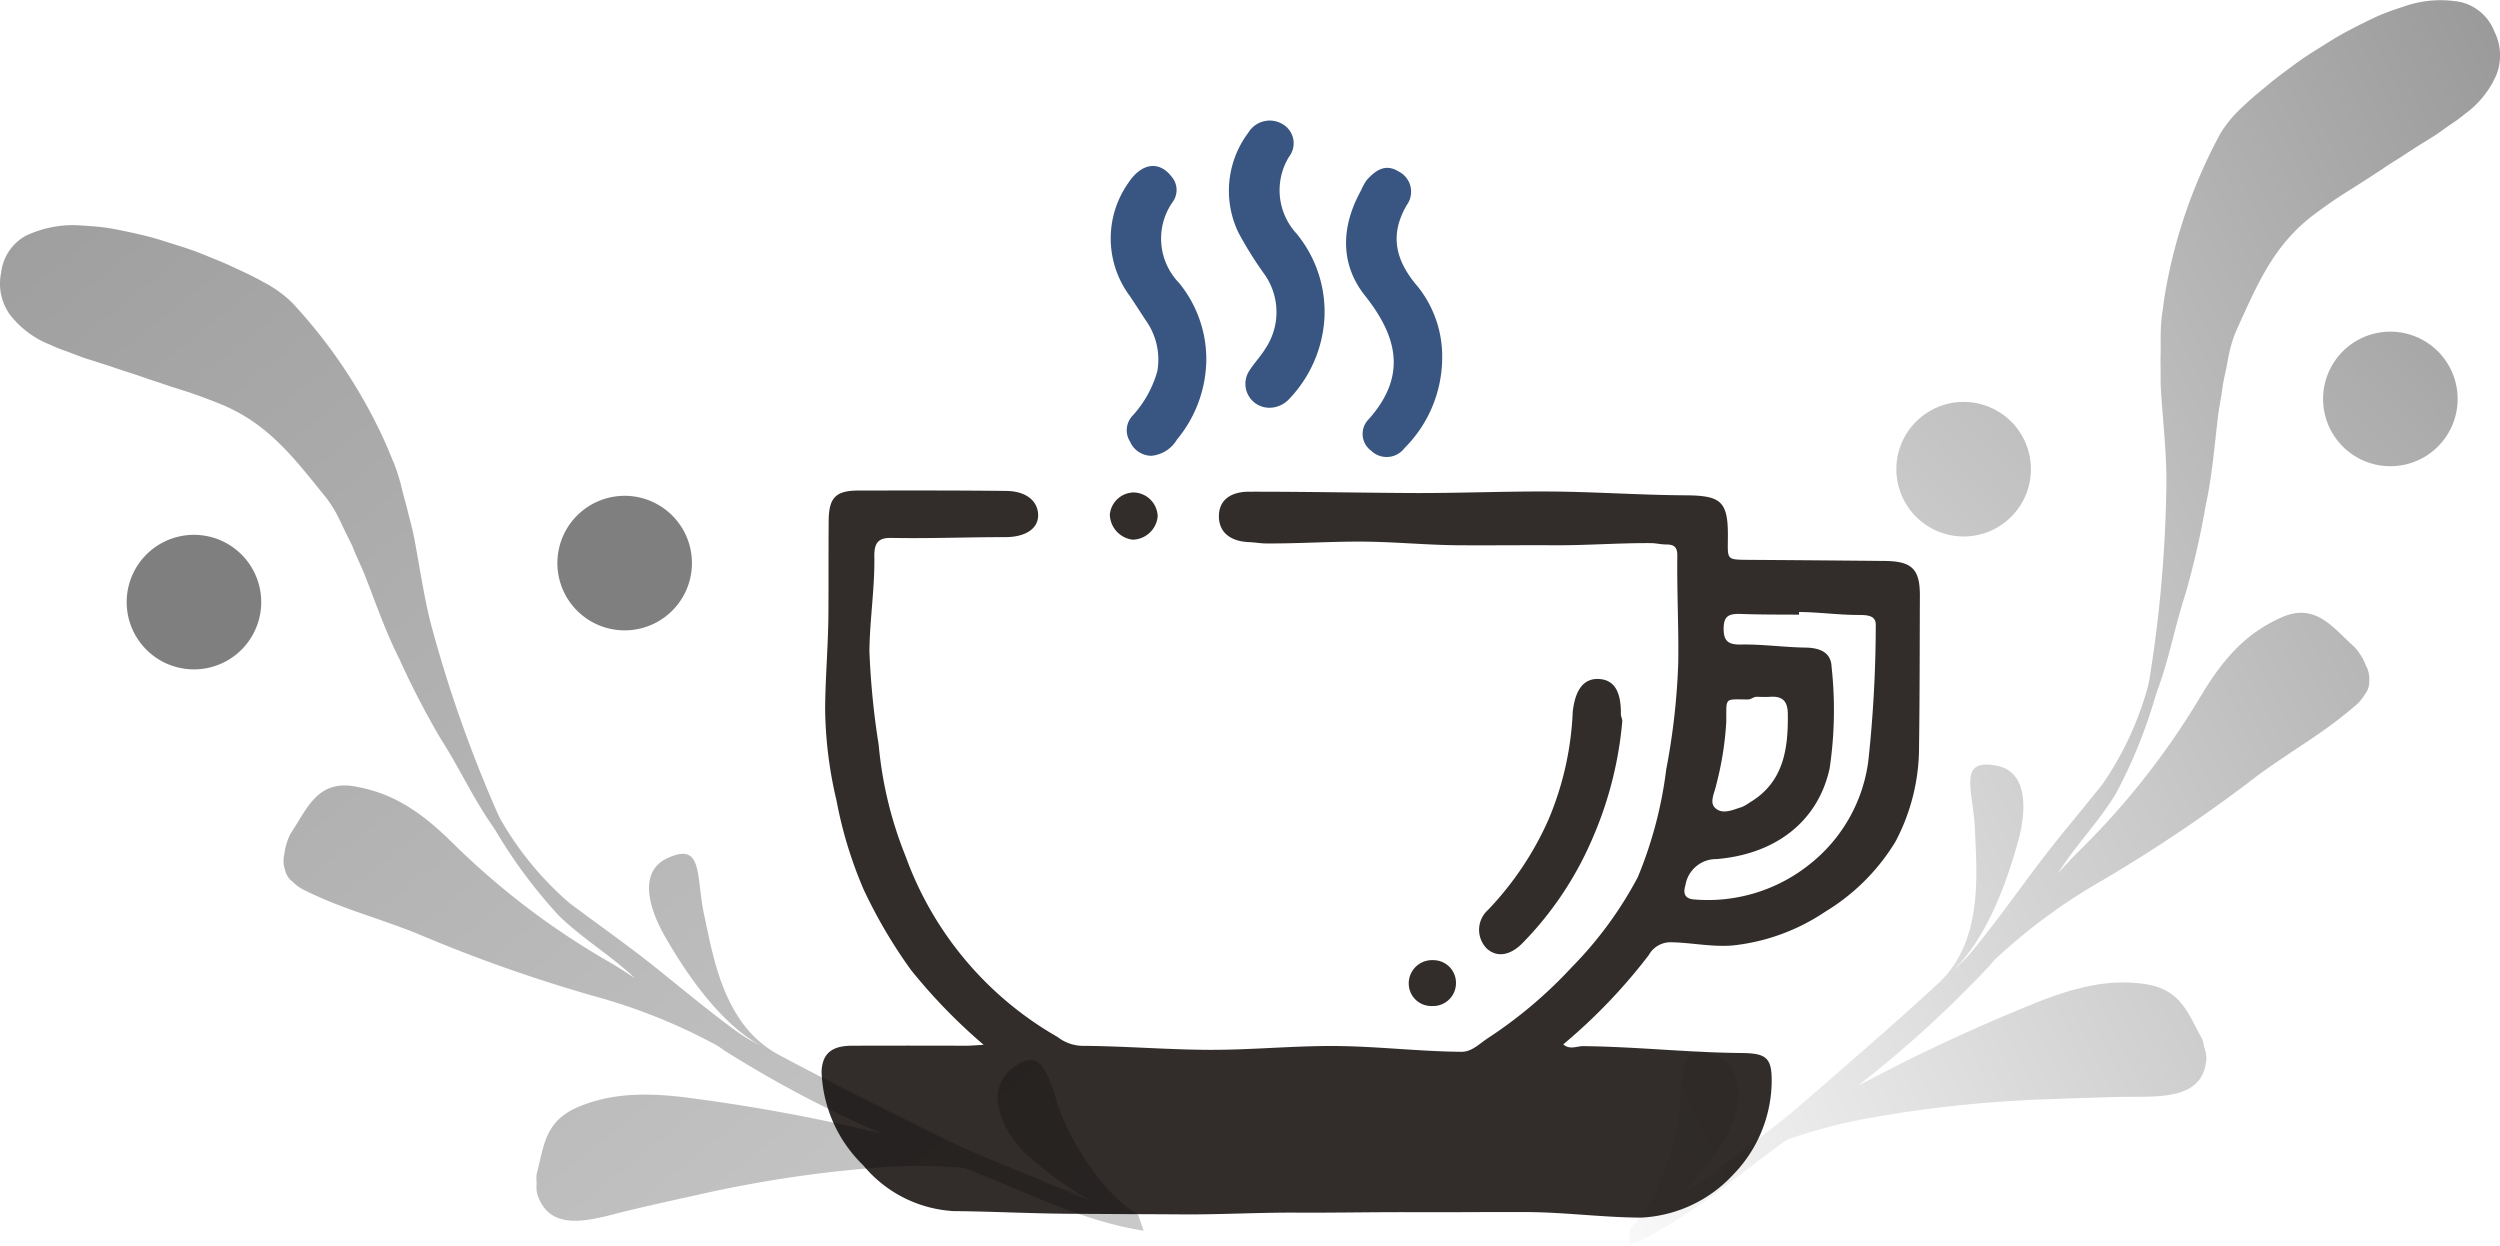
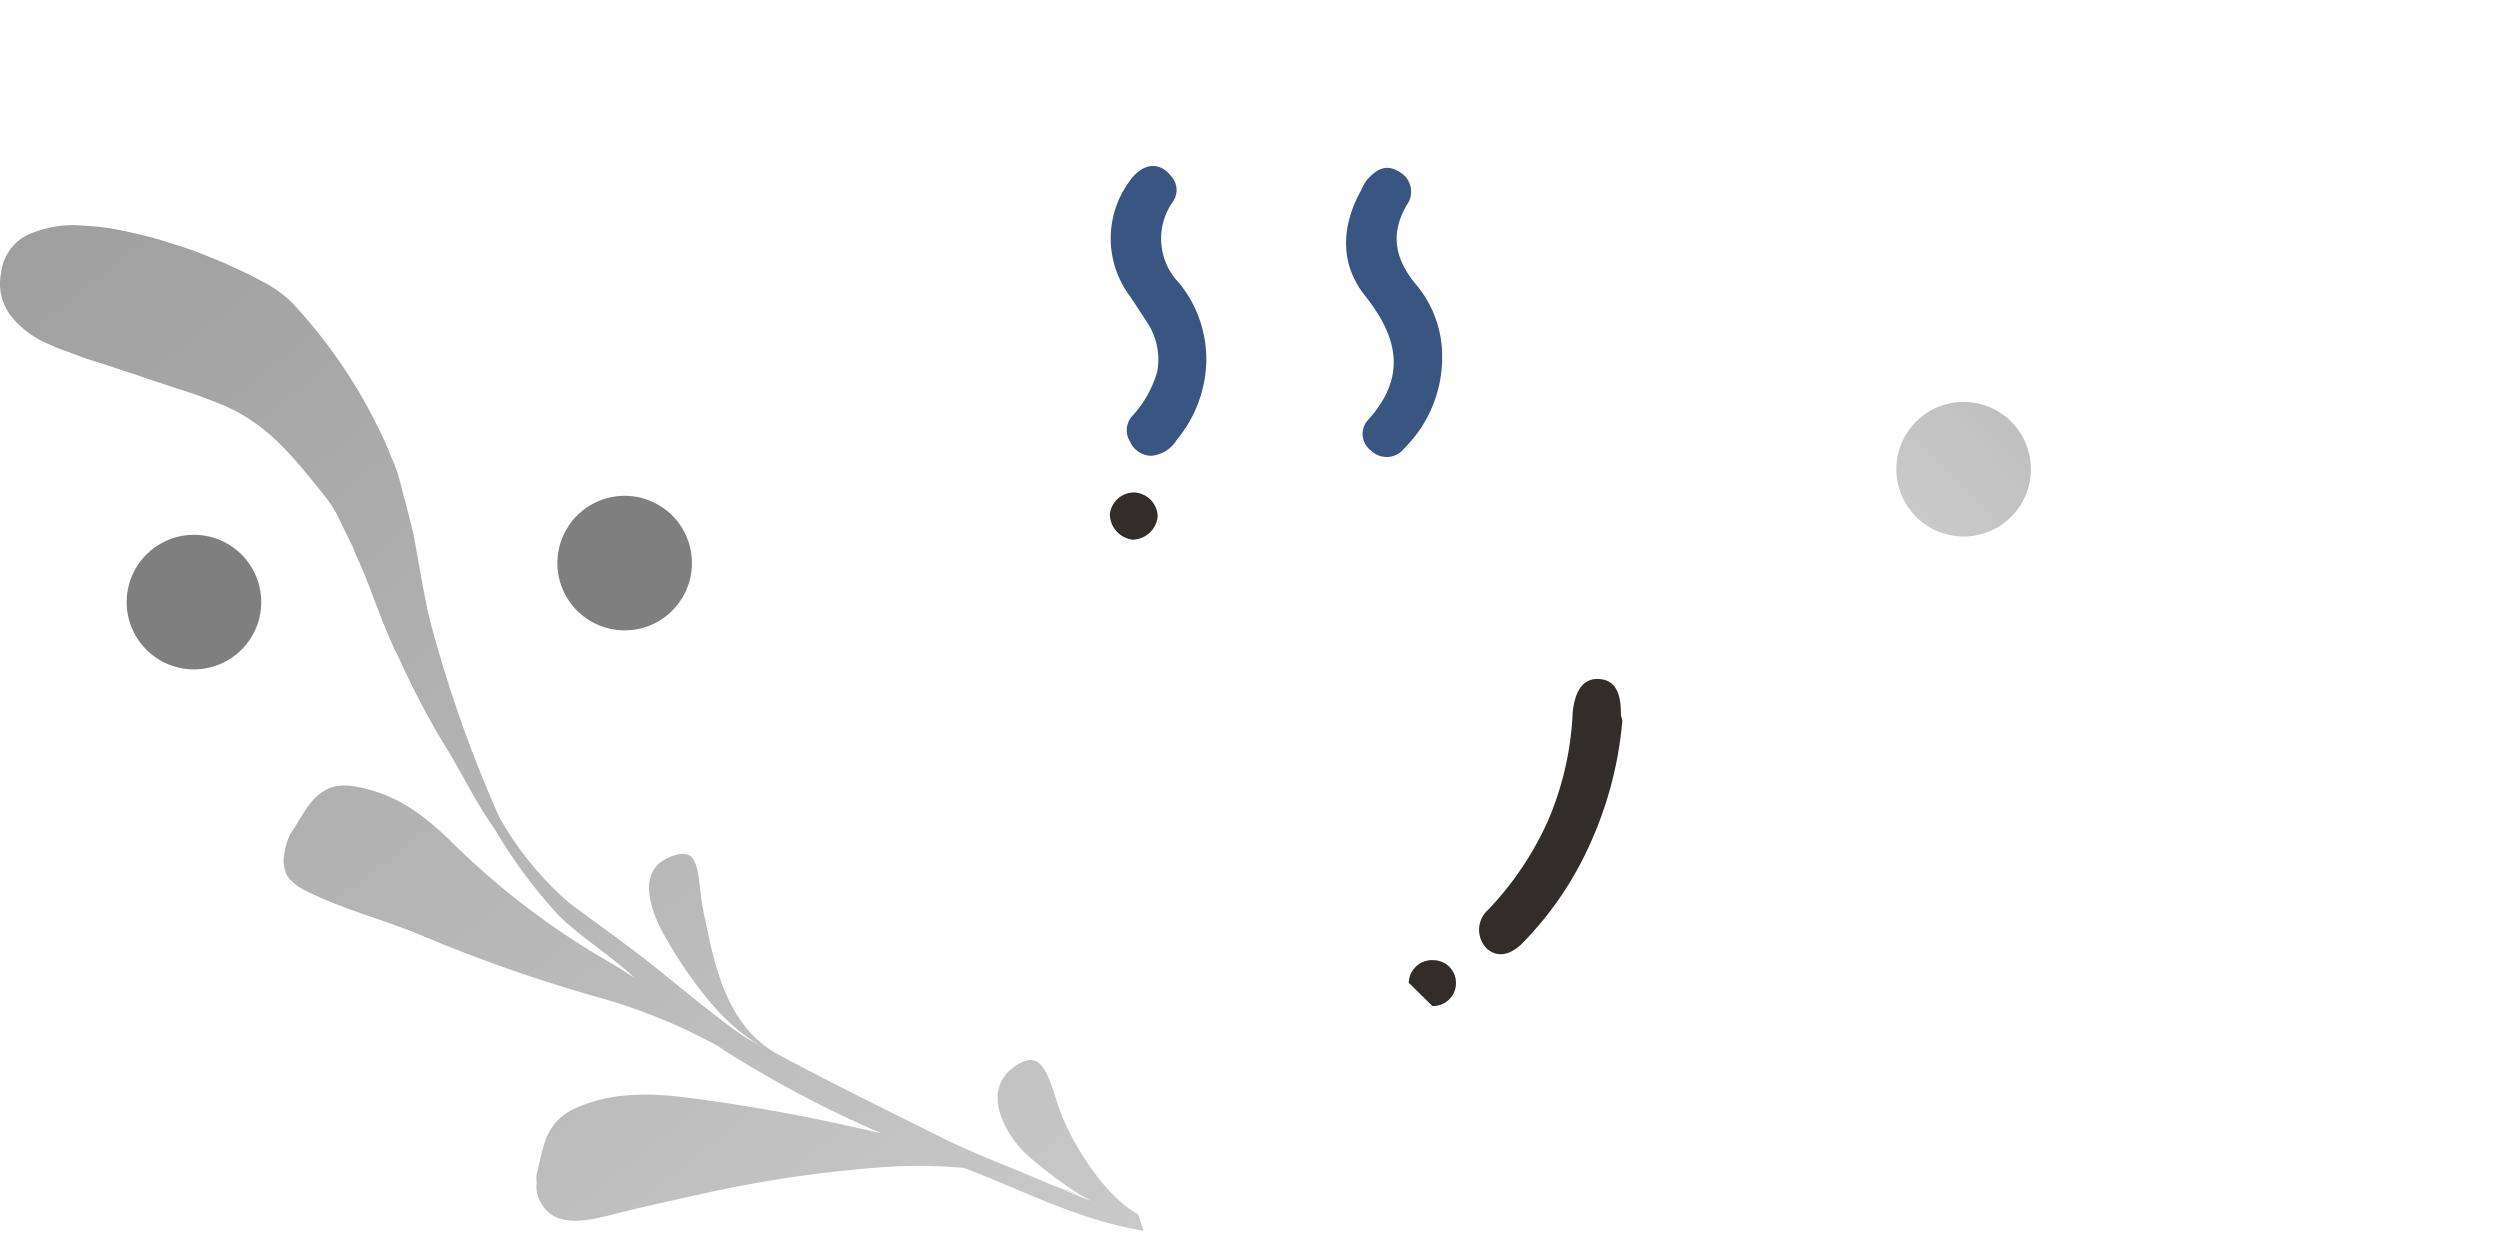
<svg xmlns="http://www.w3.org/2000/svg" xmlns:xlink="http://www.w3.org/1999/xlink" width="163.878" height="81.657" viewBox="0 0 163.878 81.657">
  <defs>
    <style>
      .cls-1 {
        fill: #322d2b;
      }

      .cls-2 {
        fill: #385681;
      }

      .cls-3 {
        opacity: 0.5;
      }

      .cls-4 {
        fill: url(#linear-gradient);
      }

      .cls-5 {
        fill: url(#linear-gradient-2);
      }

      .cls-6 {
        fill: url(#linear-gradient-3);
      }

      .cls-7 {
        fill: url(#linear-gradient-4);
      }

      .cls-8 {
        fill: url(#linear-gradient-5);
      }

      .cls-9 {
        fill: url(#linear-gradient-6);
      }
    </style>
    <linearGradient id="linear-gradient" x1="-0.1" y1="1.004" x2="1.43" y2="-0.031" gradientUnits="objectBoundingBox">
      <stop offset="0" stop-opacity="0" />
      <stop offset="1" />
    </linearGradient>
    <linearGradient id="linear-gradient-2" x1="-5.922" y1="6.712" x2="3.983" y2="-2.869" xlink:href="#linear-gradient" />
    <linearGradient id="linear-gradient-3" x1="-4.023" y1="4.875" x2="5.883" y2="-4.706" xlink:href="#linear-gradient" />
    <linearGradient id="linear-gradient-4" x1="0.377" y1="3.963" x2="-2.463" y2="0.836" xlink:href="#linear-gradient" />
    <linearGradient id="linear-gradient-5" x1="2.351" y1="27.232" x2="-6.487" y2="17.464" xlink:href="#linear-gradient" />
    <linearGradient id="linear-gradient-6" x1="0.549" y1="26.255" x2="-8.288" y2="16.487" xlink:href="#linear-gradient" />
  </defs>
  <g id="Group_1849" data-name="Group 1849" transform="translate(-5285.449 -729.609)">
    <g id="Group_1842" data-name="Group 1842">
      <g id="Group_1841" data-name="Group 1841">
        <g id="Group_1840" data-name="Group 1840">
          <g id="Group_1839" data-name="Group 1839">
            <g id="Group_1832" data-name="Group 1832">
-               <path id="Path_1839" data-name="Path 1839" class="cls-1" d="M5349.931,798.1a36.578,36.578,0,0,1-4.773-4.917,32.7,32.7,0,0,1-3.1-5.275,27.621,27.621,0,0,1-1.777-5.835,27.079,27.079,0,0,1-.744-6.044c.017-2.045.2-4.09.215-6.135s0-4.091.018-6.137c.012-1.5.432-1.99,1.942-1.992,3.236-.006,6.472-.012,9.707.025,1.274.015,2.063.642,2.081,1.571s-.873,1.457-2.148,1.457c-2.492,0-4.983.1-7.475.052-.866-.018-1.128.34-1.114,1.216.035,2.064-.3,4.13-.323,6.2a51.825,51.825,0,0,0,.609,6.16,25.651,25.651,0,0,0,1.77,7.309,22.417,22.417,0,0,0,9.948,11.826,2.763,2.763,0,0,0,1.6.584c2.764.014,5.528.247,8.293.262s5.531-.269,8.3-.251,5.527.359,8.291.379c.662.005,1.147-.5,1.69-.867a29.5,29.5,0,0,0,5.551-4.69,25.144,25.144,0,0,0,4.316-5.89,27.05,27.05,0,0,0,1.863-7.058,44.88,44.88,0,0,0,.788-6.961c.04-2.341-.093-4.688-.06-7.028.008-.565-.183-.766-.734-.761-.335,0-.67-.087-1.005-.089-2.1-.013-4.2.153-6.3.141s-4.2.014-6.3,0-4.2-.227-6.3-.239-4.2.133-6.306.12c-.372,0-.746-.072-1.117-.086-1.29-.049-2-.69-1.987-1.722.009-.973.695-1.582,1.969-1.584,3.533-.005,7.067.066,10.6.086,2.994.018,5.989-.113,8.983-.1s5.987.231,8.981.25c2.311.014,2.837.335,2.831,2.616,0,1.655-.18,1.6,1.479,1.616q4.408.028,8.815.072c1.777.017,2.3.54,2.291,2.29-.013,3.273-.009,6.546-.054,9.819a13.246,13.246,0,0,1-1.552,6.3,13.625,13.625,0,0,1-4.59,4.578,13.383,13.383,0,0,1-6.074,2.217c-1.376.116-2.757-.2-4.131-.21a1.635,1.635,0,0,0-1.373.845,36.409,36.409,0,0,1-5.6,5.845c.4.381.908.117,1.279.12,3.459.032,6.914.42,10.373.45,1.672.015,2.038.3,2.007,1.967a8.882,8.882,0,0,1-2.54,6.023,8.787,8.787,0,0,1-6.016,2.8c-2.5-.008-5.007-.353-7.512-.363s-5.008.02-7.513.008-5.009.044-7.513.029-5.01.132-7.514.115-5.009-.021-7.513-.041-5.008-.152-7.512-.175a8.3,8.3,0,0,1-5.914-3,8.966,8.966,0,0,1-2.733-6.14c.046-1.24.73-1.7,2-1.7q3.681-.013,7.364,0C5349.008,798.166,5349.366,798.127,5349.931,798.1Zm53.448-28.375v.176c-1.265-.007-2.535,0-3.8-.047-.821-.028-1.138.145-1.143.956s.293,1.065,1.124,1.049c1.413-.027,2.827.179,4.24.2.909.015,1.669.289,1.71,1.249a26.035,26.035,0,0,1-.125,6.662c-.733,3.392-3.434,5.619-7.41,5.953a2.039,2.039,0,0,0-2.046,1.725c-.179.582.009.86.532.918a10.672,10.672,0,0,0,7.582-2.278,10.322,10.322,0,0,0,3.877-6.8,84.1,84.1,0,0,0,.488-8.9c.019-.64-.557-.665-1.124-.667C5405.982,769.922,5404.681,769.735,5403.379,769.727Zm-2.782,5.558c-.186,0-.371.177-.557.176-1.57,0-1.423-.182-1.43,1.438a20.933,20.933,0,0,1-.665,4.18c-.112.53-.463,1.143-.055,1.506.5.441,1.15.107,1.738-.071a2.584,2.584,0,0,0,.5-.288c2.24-1.316,2.548-3.515,2.514-5.84-.012-.828-.36-1.149-1.153-1.1C5401.191,775.309,5400.893,775.289,5400.6,775.285Z" />
-             </g>
+               </g>
            <g id="Group_1833" data-name="Group 1833">
-               <path id="Path_1840" data-name="Path 1840" class="cls-2" d="M5368.707,756.337a1.569,1.569,0,0,1-1.433-2.312c.318-.543.776-1,1.106-1.539a4.3,4.3,0,0,0-.045-4.9,24.239,24.239,0,0,1-1.707-2.733,6.329,6.329,0,0,1,.647-6.542,1.637,1.637,0,0,1,2.254-.562,1.447,1.447,0,0,1,.422,2.132,4.187,4.187,0,0,0,.493,5.046,8.086,8.086,0,0,1,1.824,5.529,8.368,8.368,0,0,1-2.351,5.347A1.76,1.76,0,0,1,5368.707,756.337Z" />
-             </g>
+               </g>
            <g id="Group_1834" data-name="Group 1834">
              <path id="Path_1841" data-name="Path 1841" class="cls-2" d="M5360.934,759.486a1.536,1.536,0,0,1-1.407-.924,1.39,1.39,0,0,1,.111-1.647,7.186,7.186,0,0,0,1.675-2.974,4.42,4.42,0,0,0-.713-3.269c-.371-.555-.726-1.121-1.1-1.672a6.314,6.314,0,0,1-.088-7.4c.855-1.3,2.006-1.481,2.828-.421a1.334,1.334,0,0,1,.082,1.666,4.179,4.179,0,0,0,.419,5.315,7.9,7.9,0,0,1,1.782,5.146,8.34,8.34,0,0,1-1.927,5.123A2.175,2.175,0,0,1,5360.934,759.486Z" />
            </g>
            <g id="Group_1835" data-name="Group 1835">
              <path id="Path_1842" data-name="Path 1842" class="cls-2" d="M5379.986,753.039a8.4,8.4,0,0,1-2.47,5.943,1.461,1.461,0,0,1-2.183.174,1.361,1.361,0,0,1-.16-2.07c2.478-2.79,1.936-5.346-.249-8.1-1.657-2.09-1.564-4.546-.247-6.914a3.324,3.324,0,0,1,.382-.683c.556-.6,1.186-1.077,2.05-.55a1.484,1.484,0,0,1,.563,2.2c-1.18,2.008-.721,3.7.732,5.379A7.317,7.317,0,0,1,5379.986,753.039Z" />
            </g>
            <g id="Group_1836" data-name="Group 1836">
              <path id="Path_1843" data-name="Path 1843" class="cls-1" d="M5391.793,776.878a24.622,24.622,0,0,1-2.018,7.836,22.329,22.329,0,0,1-4.5,6.693c-.815.84-1.691.988-2.36.386a1.745,1.745,0,0,1,.073-2.535,20.66,20.66,0,0,0,3.972-5.935,20.286,20.286,0,0,0,1.579-6.962c0-.037,0-.077.006-.114.172-1.478.749-2.169,1.693-2.13,1.028.043,1.479.821,1.462,2.311C5391.7,776.576,5391.794,776.73,5391.793,776.878Z" />
            </g>
            <g id="Group_1837" data-name="Group 1837">
              <path id="Path_1844" data-name="Path 1844" class="cls-1" d="M5359.7,764.986a1.7,1.7,0,0,1-1.5-1.656,1.6,1.6,0,0,1,1.574-1.44,1.615,1.615,0,0,1,1.563,1.572A1.687,1.687,0,0,1,5359.7,764.986Z" />
            </g>
            <g id="Group_1838" data-name="Group 1838">
-               <path id="Path_1845" data-name="Path 1845" class="cls-1" d="M5377.794,794.028a1.527,1.527,0,0,1,1.611-1.479,1.483,1.483,0,0,1,1.485,1.472,1.5,1.5,0,0,1-1.546,1.534A1.481,1.481,0,0,1,5377.794,794.028Z" />
+               <path id="Path_1845" data-name="Path 1845" class="cls-1" d="M5377.794,794.028a1.527,1.527,0,0,1,1.611-1.479,1.483,1.483,0,0,1,1.485,1.472,1.5,1.5,0,0,1-1.546,1.534Z" />
            </g>
          </g>
        </g>
      </g>
    </g>
    <g id="Group_1845" data-name="Group 1845" class="cls-3">
      <g id="Group_1844" data-name="Group 1844">
        <g id="Group_1843" data-name="Group 1843">
-           <path id="Path_1846" data-name="Path 1846" class="cls-4" d="M5424.365,801.514c-.629.011-2.239.068-3.132.093l-1.207.047a81.581,81.581,0,0,0-11.824,1.206,34.1,34.1,0,0,0-5.625,1.468c-3.363,2.39-6.539,5.288-10.366,6.938l.092-1.146c1.815-1.7,2.879-5.32,3.163-7.2.364-2.325-.23-5.295,2.432-4.115,2.144.949,1.662,3.737.537,5.623a26.634,26.634,0,0,1-2.787,3.512.913.913,0,0,0-.113.113.04.04,0,0,1-.029.021l-.007.009c-.013.018-.029.02-.036.03l-.014.018a.131.131,0,0,0-.049.048c-.149.142-.206.2-.354.342.568-.422,1.131-.836,1.7-1.259-.408.262-.814.523-1.212.791.58-.456,1.328-.872,1.9-1.32,1.9-1.491,4.244-3.118,5.987-4.642,2.921-2.536,6.52-5.641,9.084-8.02,3-2.775,2.5-7.352,2.409-9.991s-1.193-4.743,1.363-4.291c2.05.356,2.07,2.771,1.45,5.005-.7,2.553-2.05,6.4-4.305,8.464a10.929,10.929,0,0,0,1.32-1.317c1.491-1.81,2.879-3.768,4.268-5.612s2.855-3.546,4.269-5.329a21.082,21.082,0,0,0,2.882-6.081,6.329,6.329,0,0,0,.214-.969,85.812,85.812,0,0,0,1.08-12.393c.05-2.037-.24-4.413-.363-6.538-.017-.393-.01-1.123-.016-1.494s0-.452.007-.785,0-.494,0-.906a12.927,12.927,0,0,1,.088-1.614c.082-.489.131-.989.22-1.487a33.957,33.957,0,0,1,3.6-10.359,7.828,7.828,0,0,1,1.523-1.815c.559-.542,1.146-1.008,1.7-1.469s1.127-.868,1.667-1.27,1.072-.739,1.6-1.067,1.021-.65,1.522-.925.961-.512,1.429-.742c.452-.228.906-.44,1.327-.606s.852-.31,1.223-.429a7.216,7.216,0,0,1,3.8-.3,3.16,3.16,0,0,1,2.183,1.938,3.492,3.492,0,0,1,.128,2.819,6.2,6.2,0,0,1-2.045,2.555,10.129,10.129,0,0,1-.854.634c-.309.207-.63.447-.975.684s-.719.453-1.1.693c-.393.244-.785.5-1.2.773s-.861.53-1.308.846c-.449.3-.924.6-1.418.919s-1,.623-1.539.984-1.021.707-1.6,1.139c-2.617,2.015-3.653,4.56-5.007,7.531a8.052,8.052,0,0,0-.406,1.207c-.1.42-.208,1.017-.277,1.375-.085.36-.1.476-.163.768s-.06.421-.115.761-.176,1.012-.227,1.384c-.25,2.058-.393,4.011-.825,5.991a55.6,55.6,0,0,1-1.318,5.764c-.633,1.928-1.007,3.907-1.658,5.822-.1.281-.195.546-.292.827a33.372,33.372,0,0,1-2.615,6.463c-1.16,1.915-2.646,3.377-3.813,5.246.467-.513,1.018-1.119,1.515-1.6a50.28,50.28,0,0,0,7.854-10.025c1.554-2.6,3.054-4.173,5.31-5.173s3.409.748,4.782,1.955a3.864,3.864,0,0,1,.743,1.217,1.794,1.794,0,0,1,.214,1.021,1.309,1.309,0,0,1-.294.868,2.978,2.978,0,0,1-.722.816c-2.064,1.765-3.747,2.641-6.263,4.464a99.344,99.344,0,0,1-10.4,7.008,37.483,37.483,0,0,0-6.789,5.017,5.735,5.735,0,0,0-.424.475,74.849,74.849,0,0,1-8.63,7.865c.172-.1.436-.225.617-.316a117.676,117.676,0,0,1,10.678-4.97c2.715-1.124,5.06-1.733,7.471-1.389s2.838,1.875,3.791,3.588a2.465,2.465,0,0,1,.146.561,2.131,2.131,0,0,1,.145.714C5429.911,801.837,5426.791,801.459,5424.365,801.514Z" />
-         </g>
+           </g>
      </g>
-       <path id="Path_128" data-name="Path 128" class="cls-5" d="M5439.729,759.453a4.41,4.41,0,1,0-1.284-6.1,4.41,4.41,0,0,0,1.284,6.1Z" />
      <path id="Path_128-2" data-name="Path 128" class="cls-6" d="M5411.757,764.058a4.41,4.41,0,1,0-1.284-6.1,4.41,4.41,0,0,0,1.284,6.1Z" />
    </g>
    <g id="Group_1848" data-name="Group 1848" class="cls-3">
      <g id="Group_1847" data-name="Group 1847">
        <g id="Group_1846" data-name="Group 1846">
          <path id="Path_1847" data-name="Path 1847" class="cls-7" d="M5326.843,808.913c.612-.148,2.184-.5,3.055-.7.3-.065.756-.163,1.18-.257a81.647,81.647,0,0,1,11.75-1.8,34.192,34.192,0,0,1,5.813.01c3.855,1.471,7.656,3.479,11.775,4.117l-.377-1.086c-2.182-1.187-4.121-4.429-4.867-6.175-.936-2.16-1.1-5.184-3.387-3.373-1.837,1.456-.671,4.033.89,5.578a26.783,26.783,0,0,0,3.579,2.7.826.826,0,0,1,.138.082.041.041,0,0,0,.034.012l.009.007c.017.015.033.012.042.02l.018.014a.15.15,0,0,1,.06.034l.428.243c-.656-.267-1.3-.526-1.962-.792.46.151.919.3,1.371.462-.676-.3-1.5-.512-2.172-.8-2.214-.967-4.89-1.954-6.96-2.992-3.464-1.724-7.726-3.826-10.8-5.487-3.6-1.933-4.266-6.489-4.837-9.067s-.035-4.89-2.4-3.812c-1.9.859-1.309,3.2-.149,5.209,1.322,2.294,3.591,5.685,6.291,7.113a10.766,10.766,0,0,1-1.608-.943c-1.9-1.379-3.733-2.925-5.54-4.362s-3.653-2.717-5.469-4.088a21.1,21.1,0,0,1-4.314-5.164,6.311,6.311,0,0,1-.451-.885,85.732,85.732,0,0,1-4.153-11.726c-.56-1.959-.875-4.332-1.288-6.42-.083-.385-.272-1.089-.36-1.45s-.112-.438-.2-.759-.125-.477-.225-.877a12.646,12.646,0,0,0-.49-1.54c-.2-.453-.375-.925-.586-1.385a33.9,33.9,0,0,0-6.083-9.124,7.834,7.834,0,0,0-1.929-1.376c-.678-.384-1.363-.688-2.016-.995s-1.308-.558-1.932-.812-1.224-.446-1.816-.631-1.151-.373-1.706-.514-1.058-.255-1.569-.36c-.494-.107-.987-.2-1.436-.254s-.9-.086-1.291-.109a7.233,7.233,0,0,0-3.752.659,3.161,3.161,0,0,0-1.627,2.424,3.488,3.488,0,0,0,.582,2.761,6.2,6.2,0,0,0,2.621,1.96,9.967,9.967,0,0,0,.986.4c.351.123.722.275,1.115.418s.81.258,1.235.4c.442.137.885.29,1.353.448s.966.3,1.478.491c.511.178,1.045.345,1.6.533s1.126.352,1.737.568,1.165.428,1.831.7c3.039,1.295,4.68,3.5,6.736,6.035a8.076,8.076,0,0,1,.7,1.067c.2.381.456.932.612,1.262.173.327.217.435.351.7s.163.392.3.707.424.936.567,1.283c.758,1.93,1.387,3.785,2.3,5.593a55.5,55.5,0,0,0,2.721,5.249c1.1,1.708,1.955,3.53,3.065,5.22.164.248.327.48.491.728a33.314,33.314,0,0,0,4.152,5.6c1.6,1.563,3.408,2.606,5.006,4.122-.58-.379-1.265-.828-1.865-1.165a50.268,50.268,0,0,1-10.118-7.734c-2.155-2.124-4-3.274-6.438-3.677s-3.112,1.579-4.138,3.092a3.876,3.876,0,0,0-.415,1.365,1.794,1.794,0,0,0,.05,1.042,1.293,1.293,0,0,0,.5.766,2.992,2.992,0,0,0,.9.61c2.44,1.19,4.29,1.616,7.183,2.749a99.048,99.048,0,0,0,11.829,4.175,37.482,37.482,0,0,1,7.831,3.155,5.445,5.445,0,0,1,.529.353,74.869,74.869,0,0,0,10.327,5.449c-.191-.052-.478-.108-.676-.151a117.438,117.438,0,0,0-11.583-2.133c-2.91-.407-5.333-.408-7.581.529s-2.277,2.526-2.77,4.424a2.436,2.436,0,0,0,0,.58,2.135,2.135,0,0,0,.039.728C5321.555,810.617,5324.481,809.468,5326.843,808.913Z" />
        </g>
      </g>
      <path id="Path_128-3" data-name="Path 128" class="cls-8" d="M5301.422,772.049a4.41,4.41,0,1,1-.288-6.23,4.41,4.41,0,0,1,.288,6.23Z" />
      <path id="Path_128-4" data-name="Path 128" class="cls-9" d="M5329.655,769.492a4.41,4.41,0,1,1-.288-6.231,4.41,4.41,0,0,1,.288,6.231Z" />
    </g>
  </g>
</svg>